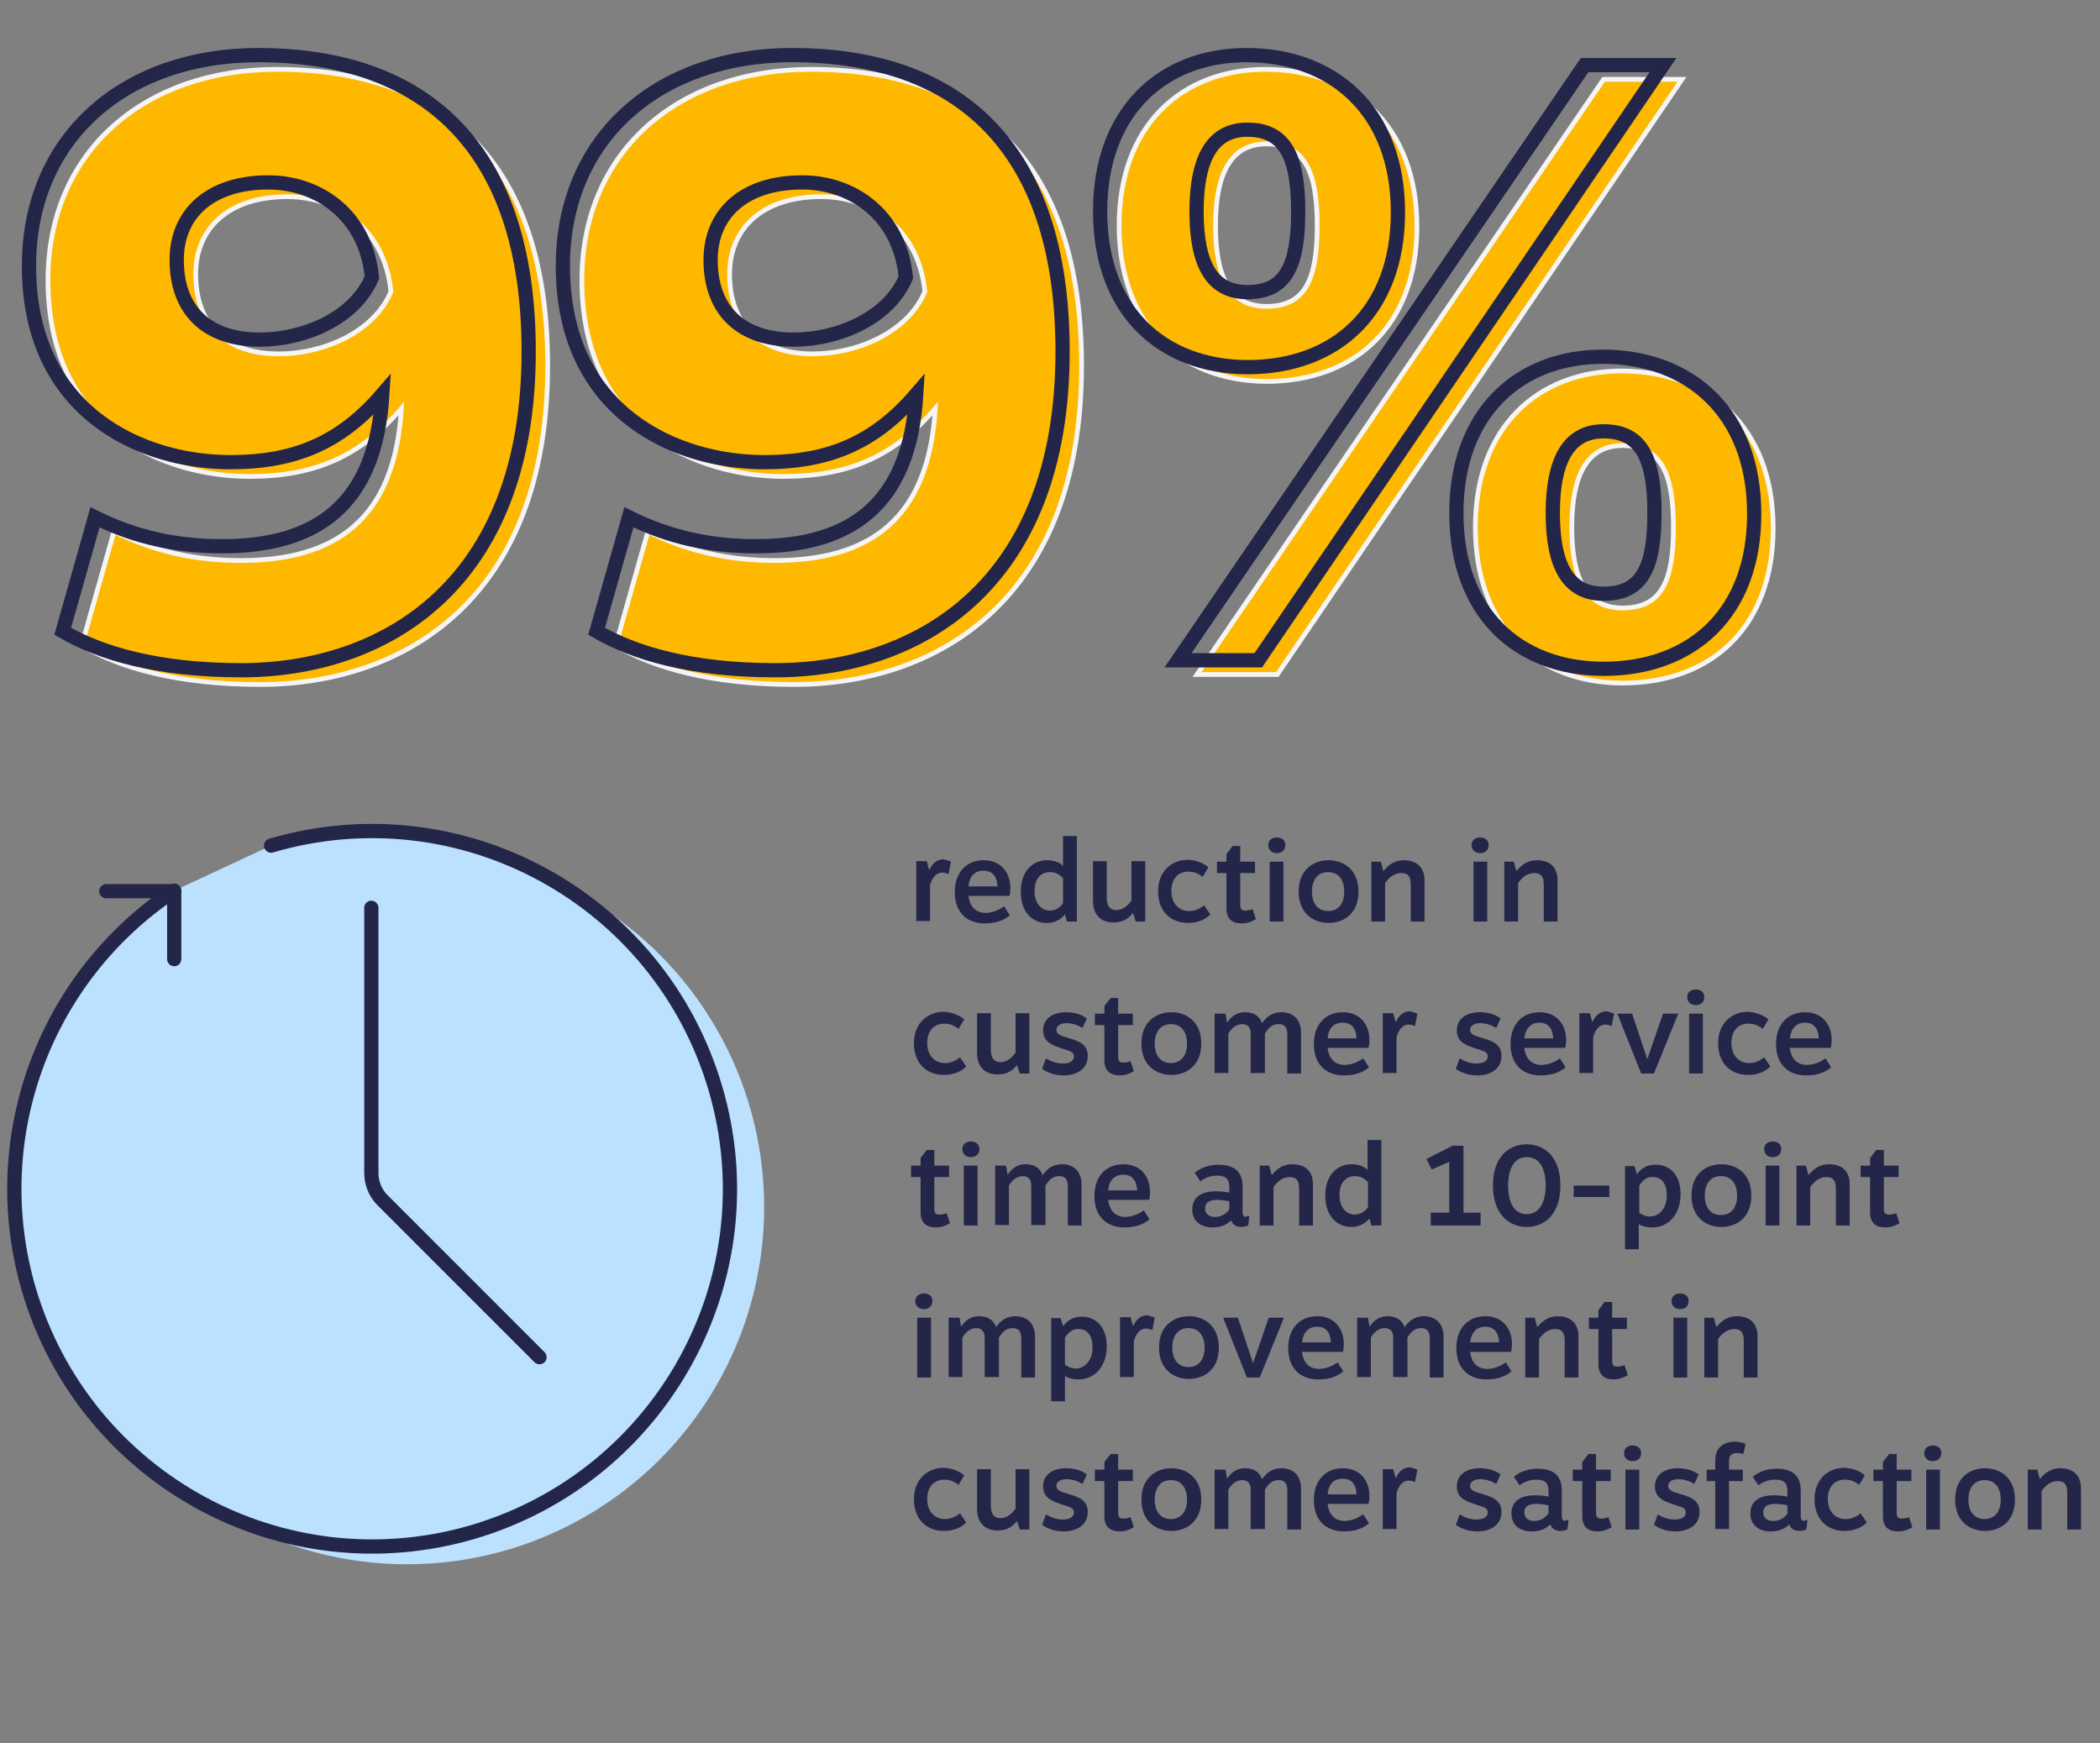
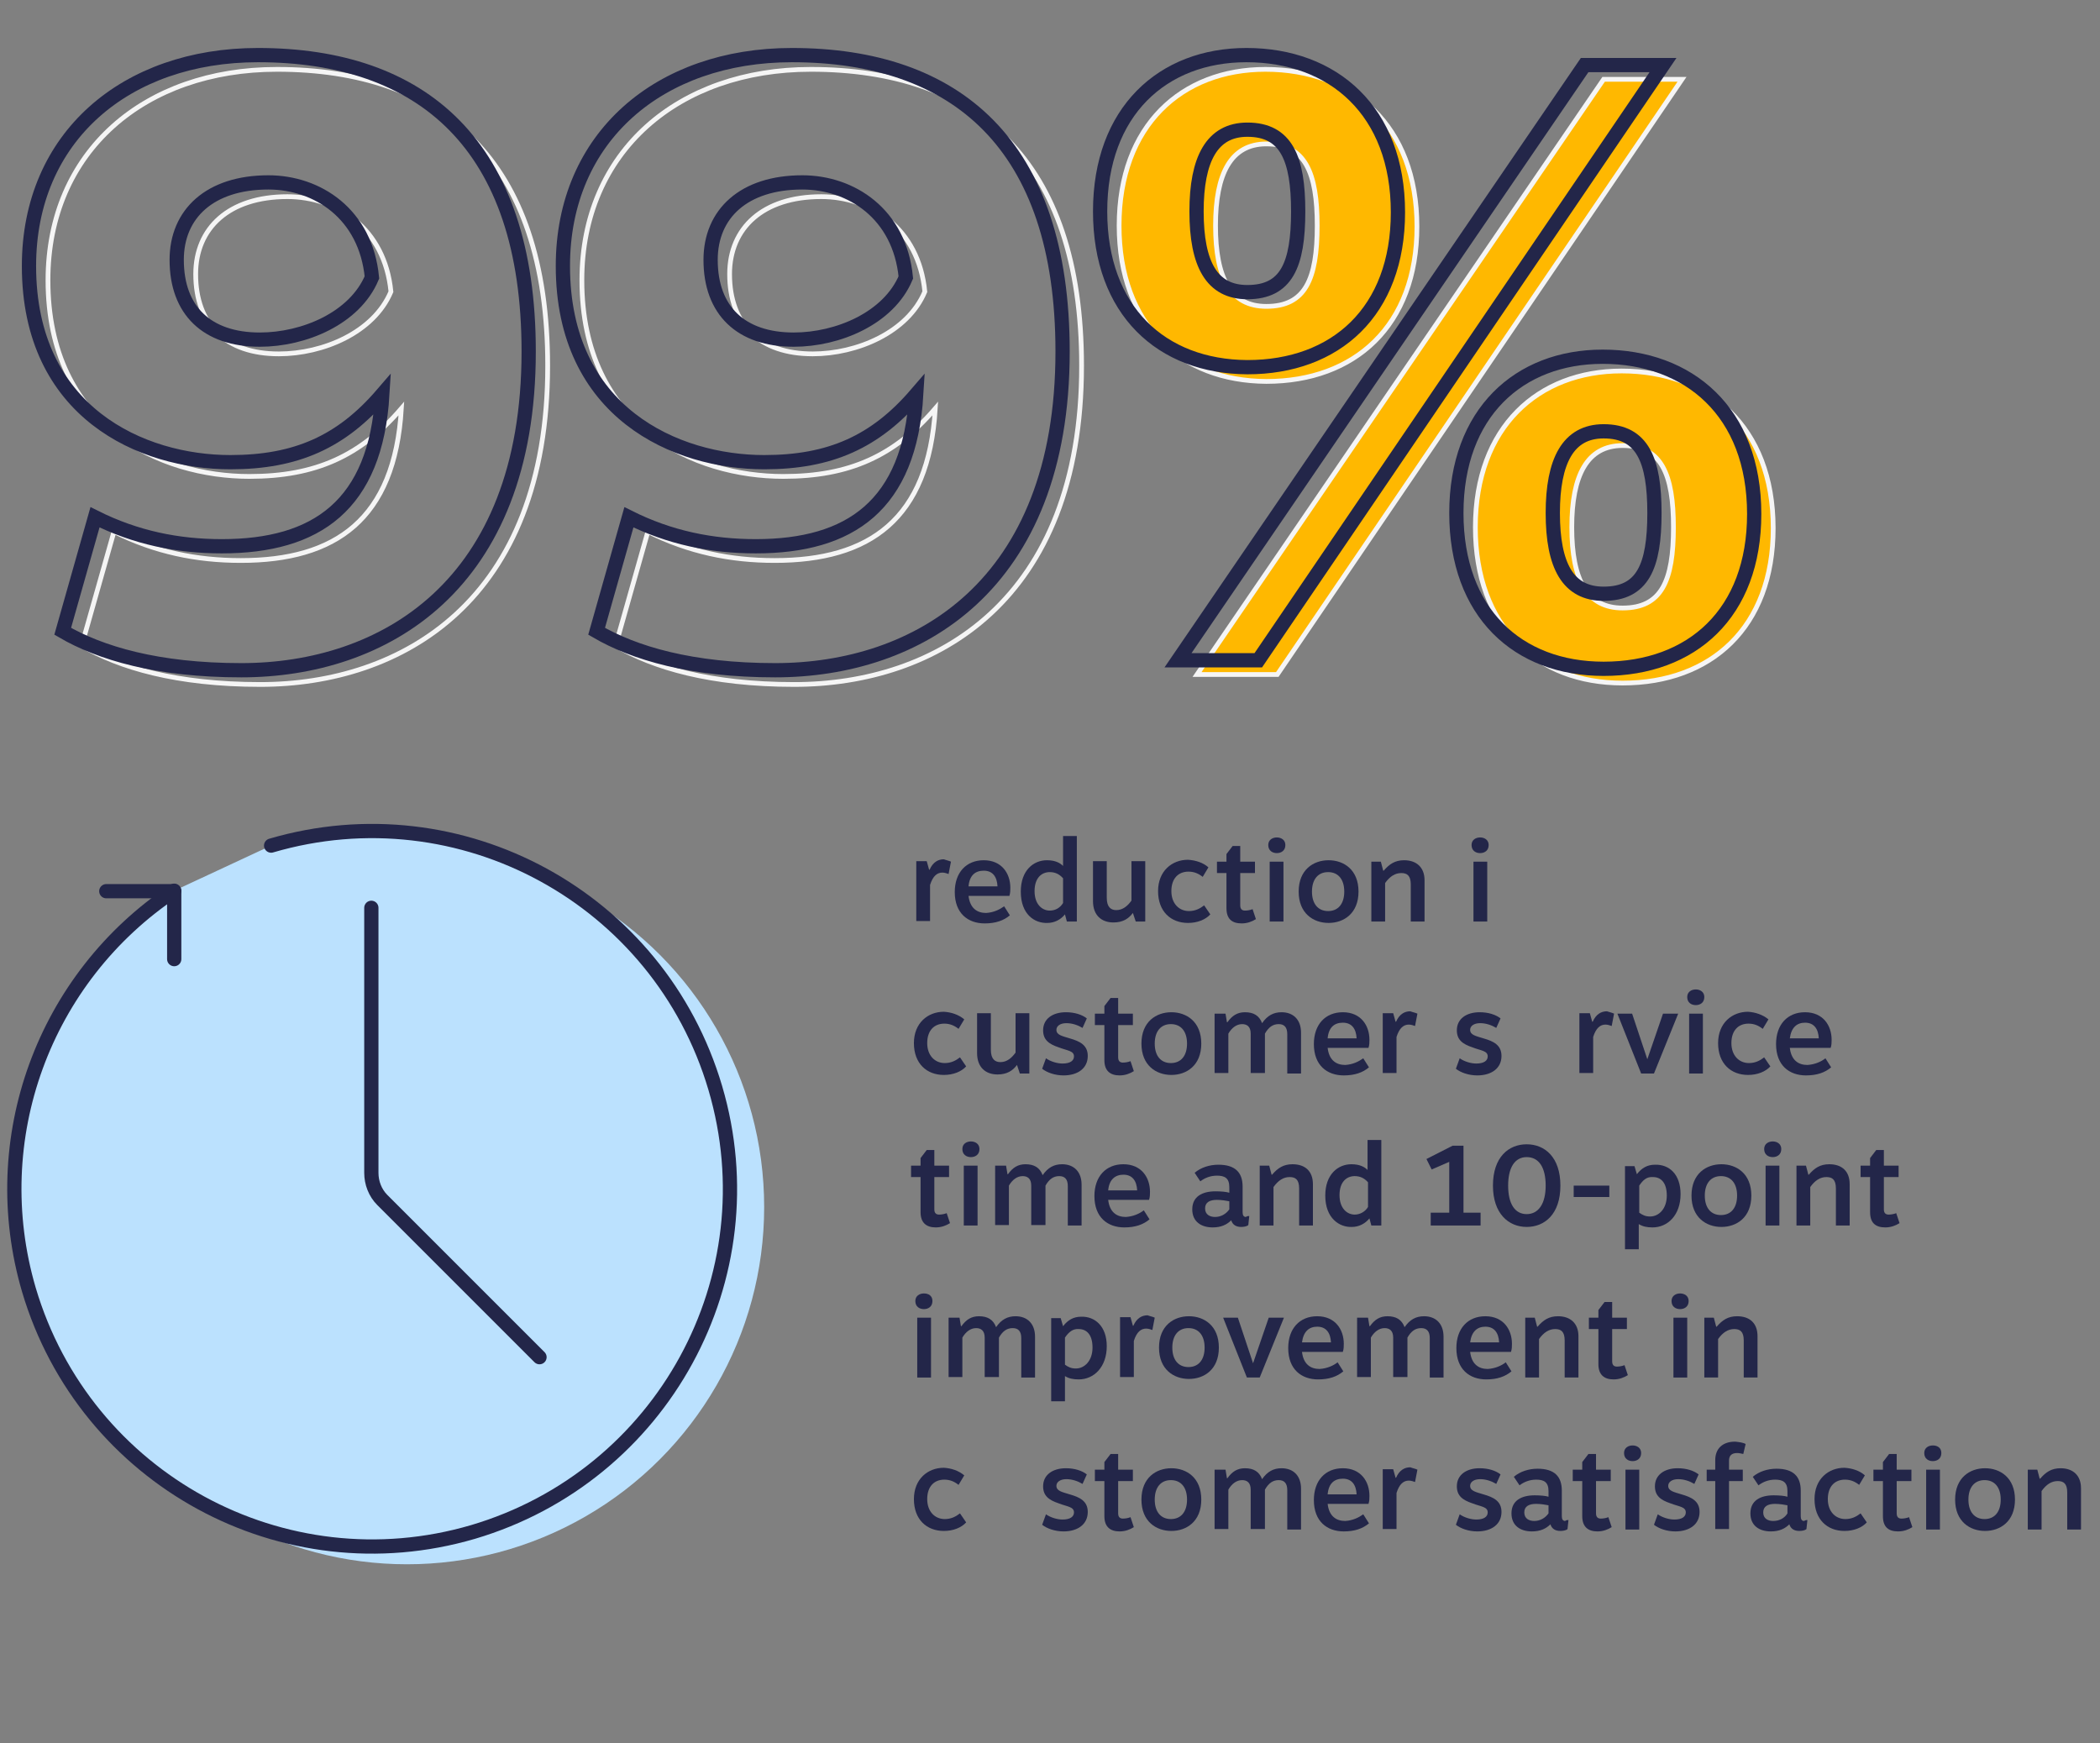
<svg xmlns="http://www.w3.org/2000/svg" version="1.1" id="Layer_1" x="0px" y="0px" viewBox="0 0 442.1 367" style="enable-background:new 0 0 442.1 367;" xml:space="preserve">
  <rect x="0" y="0" width="442.1" height="367" fill="#808080" stroke="none" />
  <g id="Conversational-AI-02" transform="translate(-770 -2204)">
    <g style="enable-background:new    ;">
      <path style="fill:#232649;" d="M970.2,2385.4l-0.5,2.6c-0.3-0.1-0.8-0.3-1.3-0.3c-1.1,0-2,0.7-2.6,2.6v7.6h-2.9v-12.6h2.2l0.5,1.8    h0.1c0.7-1.6,1.8-2.2,3-2.2C969.2,2385.1,969.8,2385.2,970.2,2385.4z" />
      <path style="fill:#232649;" d="M981.4,2394.8l1.2,1.9c-1.3,1.1-3,1.7-5.3,1.7c-3.5,0-6.3-2.1-6.3-6.6c0-4.1,2.4-6.7,6.1-6.7    c3.8,0,5.6,2.8,5.6,5.8c0,0.5,0,1.1-0.2,1.7h-8.6c0.3,2.6,1.8,3.6,3.7,3.6C979.2,2396.1,980.4,2395.5,981.4,2394.8z M973.9,2390.6    h6.1c-0.1-2-1-3.3-2.9-3.3C975.3,2387.3,974.1,2388.3,973.9,2390.6z" />
      <path style="fill:#232649;" d="M984.9,2391.7c0-4.5,2.7-6.6,5.5-6.6c1.8,0,2.8,0.6,3.4,1.2v-6.3h2.9v18h-2.1l-0.4-1.5h0    c-0.9,1.1-2.2,1.8-3.7,1.8C987.8,2398.4,984.9,2396.5,984.9,2391.7z M993.8,2394.1v-5.2c-0.8-0.9-1.7-1.3-2.8-1.3    c-1.7,0-3.2,1.2-3.2,4c0,2.8,1.6,4.1,3.2,4.1C992.2,2395.7,993.2,2395.1,993.8,2394.1z" />
      <path style="fill:#232649;" d="M1011.1,2385.4v12.6h-2l-0.6-1.8c-0.9,1.2-2.1,2-4.1,2c-2.5,0-4.3-1.5-4.3-4.5v-8.4h2.9v7.7    c0,2,0.9,2.6,2,2.6c1.4,0,2.4-0.9,3.2-2v-8.3H1011.1z" />
      <path style="fill:#232649;" d="M1024.4,2386.6l-1.2,2c-0.9-0.7-1.8-1.1-3-1.1c-2.1,0-3.6,1.4-3.6,4.1c0,2.6,1.6,4.2,3.7,4.2    c1.3,0,2.3-0.5,3.2-1.2l1.3,1.9c-1,1.1-2.7,1.8-4.7,1.8c-3.6,0-6.3-2.4-6.3-6.7c0-4.2,2.9-6.6,6.3-6.6    C1021.7,2385.1,1023.3,2385.6,1024.4,2386.6z" />
      <path style="fill:#232649;" d="M1028.2,2395.2v-7.4h-2v-2.4h2v-1.6l1.3-1.7h1.6v3.3h3.1v2.4h-3.1v6.8c0,0.8,0.4,1.1,1,1.1    c0.5,0,1.1-0.1,1.6-0.3l0.7,2.1c-0.8,0.5-1.8,0.9-3,0.9C1029.3,2398.4,1028.2,2397.4,1028.2,2395.2z" />
      <path style="fill:#232649;" d="M1040.6,2381.9c0,1.2-0.9,1.7-1.8,1.7c-0.9,0-1.8-0.5-1.8-1.7c0-1.1,0.9-1.6,1.8-1.6    C1039.7,2380.3,1040.6,2380.8,1040.6,2381.9z M1040.2,2398h-2.9v-12.6h2.9V2398z" />
      <path style="fill:#232649;" d="M1056,2391.7c0,4.6-3.1,6.6-6.3,6.6s-6.3-2-6.3-6.6c0-4.6,3.1-6.6,6.3-6.6S1056,2387.1,1056,2391.7    z M1046.2,2391.7c0,2.6,1.3,4.1,3.4,4.1s3.4-1.5,3.4-4.1c0-2.6-1.3-4.1-3.4-4.1S1046.2,2389.1,1046.2,2391.7z" />
      <path style="fill:#232649;" d="M1069.9,2389.3v8.7h-2.9v-7.8c0-1.9-0.8-2.4-2-2.4c-1.3,0-2.4,0.7-3.4,2.1v8.1h-2.9v-12.6h2    l0.5,1.9h0.1c1.2-1.4,2.4-2.2,4.3-2.2C1068.2,2385.1,1069.9,2386.6,1069.9,2389.3z" />
      <path style="fill:#232649;" d="M1083.4,2381.9c0,1.2-0.9,1.7-1.8,1.7c-0.9,0-1.8-0.5-1.8-1.7c0-1.1,0.9-1.6,1.8-1.6    C1082.5,2380.3,1083.4,2380.8,1083.4,2381.9z M1083.1,2398h-2.9v-12.6h2.9V2398z" />
-       <path style="fill:#232649;" d="M1097.9,2389.3v8.7h-2.9v-7.8c0-1.9-0.8-2.4-2-2.4c-1.3,0-2.4,0.7-3.4,2.1v8.1h-2.9v-12.6h2    l0.5,1.9h0.1c1.2-1.4,2.4-2.2,4.3-2.2C1096.3,2385.1,1097.9,2386.6,1097.9,2389.3z" />
    </g>
    <g style="enable-background:new    ;">
      <path style="fill:#232649;" d="M973,2418.6l-1.2,2c-0.9-0.7-1.8-1.1-3-1.1c-2.1,0-3.6,1.4-3.6,4.1c0,2.6,1.6,4.2,3.7,4.2    c1.3,0,2.3-0.5,3.2-1.2l1.3,1.9c-1,1.1-2.7,1.8-4.7,1.8c-3.6,0-6.3-2.4-6.3-6.7c0-4.2,2.9-6.6,6.3-6.6    C970.3,2417.1,971.8,2417.6,973,2418.6z" />
      <path style="fill:#232649;" d="M986.7,2417.4v12.6h-2l-0.6-1.8c-0.9,1.2-2.1,2-4.1,2c-2.5,0-4.3-1.5-4.3-4.5v-8.4h2.9v7.7    c0,2,0.9,2.6,2,2.6c1.4,0,2.4-0.9,3.2-2v-8.3H986.7z" />
      <path style="fill:#232649;" d="M998.8,2418.4l-0.9,2c-1-0.6-2.2-1-3.4-1c-1.3,0-2.1,0.6-2.1,1.4c0,1.1,1.2,1.3,2.8,1.8    c2.1,0.6,3.8,1.4,3.8,3.7c0,2.6-2.1,4.1-5.1,4.1c-1.8,0-3.5-0.6-4.5-1.4l0.8-2.2c1,0.7,2.4,1.1,3.5,1.1c1.6,0,2.4-0.6,2.4-1.5    c0-1.2-1.4-1.2-3.2-1.9c-2.1-0.7-3.3-1.6-3.3-3.6c0-2.4,2-3.8,4.8-3.8C996.2,2417.1,997.8,2417.6,998.8,2418.4z" />
      <path style="fill:#232649;" d="M1002.5,2427.2v-7.4h-2v-2.4h2v-1.6l1.3-1.7h1.6v3.3h3.1v2.4h-3.1v6.8c0,0.8,0.4,1.1,1,1.1    c0.5,0,1.1-0.1,1.6-0.3l0.7,2.1c-0.8,0.5-1.8,0.9-3,0.9C1003.7,2430.4,1002.5,2429.4,1002.5,2427.2z" />
      <path style="fill:#232649;" d="M1022.9,2423.7c0,4.6-3.1,6.6-6.3,6.6s-6.3-2-6.3-6.6c0-4.6,3.1-6.6,6.3-6.6    S1022.9,2419.1,1022.9,2423.7z M1013.1,2423.7c0,2.6,1.3,4.1,3.4,4.1s3.4-1.5,3.4-4.1c0-2.6-1.3-4.1-3.4-4.1    S1013.1,2421.1,1013.1,2423.7z" />
      <path style="fill:#232649;" d="M1025.7,2417.4h2.3l0.3,1.8h0.1c1-1.4,2.1-2.1,3.7-2.1c1.8,0,3,0.7,3.6,2.3    c1.1-1.6,2.4-2.3,4.1-2.3c2.5,0,4.1,1.6,4.1,4.3v8.6h-2.9v-8.3c0-1.4-0.6-2.1-1.8-2.1c-1.2,0-2.1,0.6-2.9,2v8.3h-3v-8.3    c0-1.5-0.8-2-1.8-2c-1.2,0-2.2,0.8-2.9,2v8.3h-2.9L1025.7,2417.4z" />
      <path style="fill:#232649;" d="M1057,2426.8l1.2,1.9c-1.3,1.1-3,1.7-5.3,1.7c-3.5,0-6.3-2.1-6.3-6.6c0-4.1,2.4-6.7,6.1-6.7    c3.8,0,5.6,2.8,5.6,5.8c0,0.5,0,1.1-0.2,1.7h-8.6c0.3,2.6,1.8,3.6,3.7,3.6C1054.8,2428.1,1056,2427.5,1057,2426.8z M1049.5,2422.6    h6.1c-0.1-2-1-3.3-2.9-3.3C1050.9,2419.3,1049.7,2420.3,1049.5,2422.6z" />
      <path style="fill:#232649;" d="M1068.4,2417.4l-0.5,2.6c-0.3-0.1-0.8-0.3-1.3-0.3c-1.1,0-2,0.7-2.6,2.6v7.6h-2.9v-12.6h2.2    l0.5,1.8h0.1c0.7-1.6,1.8-2.2,3-2.2C1067.4,2417.1,1068,2417.2,1068.4,2417.4z" />
      <path style="fill:#232649;" d="M1085.9,2418.4l-0.9,2c-1-0.6-2.2-1-3.4-1c-1.3,0-2.1,0.6-2.1,1.4c0,1.1,1.2,1.3,2.8,1.8    c2.1,0.6,3.8,1.4,3.8,3.7c0,2.6-2.1,4.1-5.1,4.1c-1.8,0-3.5-0.6-4.5-1.4l0.8-2.2c1,0.7,2.4,1.1,3.5,1.1c1.6,0,2.4-0.6,2.4-1.5    c0-1.2-1.4-1.2-3.2-1.9c-2.1-0.7-3.3-1.6-3.3-3.6c0-2.4,2-3.8,4.8-3.8C1083.3,2417.1,1084.9,2417.6,1085.9,2418.4z" />
-       <path style="fill:#232649;" d="M1098.4,2426.8l1.2,1.9c-1.3,1.1-3,1.7-5.3,1.7c-3.5,0-6.3-2.1-6.3-6.6c0-4.1,2.4-6.7,6.1-6.7    c3.8,0,5.6,2.8,5.6,5.8c0,0.5,0,1.1-0.2,1.7h-8.6c0.3,2.6,1.8,3.6,3.7,3.6C1096.2,2428.1,1097.5,2427.5,1098.4,2426.8z     M1090.9,2422.6h6.1c-0.1-2-1-3.3-2.9-3.3C1092.4,2419.3,1091.2,2420.3,1090.9,2422.6z" />
      <path style="fill:#232649;" d="M1109.8,2417.4l-0.5,2.6c-0.3-0.1-0.8-0.3-1.3-0.3c-1.1,0-2,0.7-2.6,2.6v7.6h-2.9v-12.6h2.2    l0.5,1.8h0.1c0.7-1.6,1.8-2.2,3-2.2C1108.9,2417.1,1109.4,2417.2,1109.8,2417.4z" />
      <path style="fill:#232649;" d="M1123.3,2417.4l-5.1,12.6h-2.7l-5-12.6h3.1l3.2,9.6l3.3-9.6H1123.3z" />
      <path style="fill:#232649;" d="M1128.8,2413.9c0,1.2-0.9,1.7-1.8,1.7c-0.9,0-1.8-0.5-1.8-1.7c0-1.1,0.9-1.6,1.8-1.6    C1127.9,2412.3,1128.8,2412.8,1128.8,2413.9z M1128.5,2430h-2.9v-12.6h2.9V2430z" />
      <path style="fill:#232649;" d="M1142.3,2418.6l-1.2,2c-0.9-0.7-1.8-1.1-3-1.1c-2.1,0-3.6,1.4-3.6,4.1c0,2.6,1.6,4.2,3.7,4.2    c1.3,0,2.3-0.5,3.2-1.2l1.3,1.9c-1,1.1-2.7,1.8-4.7,1.8c-3.6,0-6.3-2.4-6.3-6.7c0-4.2,2.9-6.6,6.3-6.6    C1139.5,2417.1,1141.1,2417.6,1142.3,2418.6z" />
      <path style="fill:#232649;" d="M1154.3,2426.8l1.2,1.9c-1.3,1.1-3,1.7-5.3,1.7c-3.5,0-6.3-2.1-6.3-6.6c0-4.1,2.4-6.7,6.1-6.7    c3.8,0,5.6,2.8,5.6,5.8c0,0.5,0,1.1-0.2,1.7h-8.6c0.3,2.6,1.8,3.6,3.7,3.6C1152.1,2428.1,1153.4,2427.5,1154.3,2426.8z     M1146.8,2422.6h6.1c-0.1-2-1-3.3-2.9-3.3C1148.3,2419.3,1147.1,2420.3,1146.8,2422.6z" />
    </g>
    <g style="enable-background:new    ;">
      <path style="fill:#232649;" d="M963.8,2459.2v-7.4h-2v-2.4h2v-1.6l1.3-1.7h1.6v3.3h3.1v2.4h-3.1v6.8c0,0.8,0.4,1.1,1,1.1    c0.5,0,1.1-0.1,1.6-0.3l0.7,2.1c-0.8,0.5-1.8,0.9-3,0.9C965,2462.4,963.8,2461.4,963.8,2459.2z" />
      <path style="fill:#232649;" d="M976.2,2445.9c0,1.2-0.9,1.7-1.8,1.7c-0.9,0-1.8-0.5-1.8-1.7c0-1.1,0.9-1.6,1.8-1.6    C975.3,2444.3,976.2,2444.8,976.2,2445.9z M975.8,2462h-2.9v-12.6h2.9V2462z" />
      <path style="fill:#232649;" d="M979.5,2449.4h2.3l0.3,1.8h0.1c1-1.4,2.1-2.1,3.7-2.1c1.8,0,3,0.7,3.6,2.3c1.1-1.6,2.4-2.3,4.1-2.3    c2.5,0,4.1,1.6,4.1,4.3v8.6h-2.9v-8.3c0-1.4-0.6-2.1-1.8-2.1c-1.2,0-2.1,0.6-2.9,2v8.3h-3v-8.3c0-1.5-0.8-2-1.8-2    c-1.2,0-2.2,0.8-2.9,2v8.3h-2.9L979.5,2449.4z" />
      <path style="fill:#232649;" d="M1010.8,2458.8l1.2,1.9c-1.3,1.1-3,1.7-5.3,1.7c-3.5,0-6.3-2.1-6.3-6.6c0-4.1,2.4-6.7,6.1-6.7    c3.8,0,5.6,2.8,5.6,5.8c0,0.5,0,1.1-0.2,1.7h-8.6c0.3,2.6,1.8,3.6,3.7,3.6C1008.6,2460.1,1009.9,2459.5,1010.8,2458.8z     M1003.3,2454.6h6.1c-0.1-2-1-3.3-2.9-3.3C1004.8,2451.3,1003.5,2452.3,1003.3,2454.6z" />
      <path style="fill:#232649;" d="M1033,2460l-0.2,1.9c-0.3,0.3-1,0.4-1.5,0.4c-1,0-1.8-0.4-2.1-1.4c-0.9,0.9-2.1,1.5-3.9,1.5    c-2.4,0-4.3-1.2-4.3-3.8c0-2.7,2.1-3.8,4.9-3.8c1.1,0,2.3,0.1,2.9,0.3v-1.2c0-1.9-1-2.4-2.6-2.4c-1.4,0-2.6,0.5-3.5,1.2l-1.2-1.8    c1.3-1.1,3.1-1.7,5-1.7c3.5,0,5.1,1.6,5.1,4.6v5.4c0,0.6,0.2,1,0.7,1C1032.5,2460,1032.8,2460,1033,2460z M1028.8,2458.6v-1.7    c-0.5-0.1-1.6-0.3-2.6-0.3c-1.5,0-2.5,0.5-2.5,1.8c0,1.3,1,1.8,2.1,1.8C1027,2460.2,1028.1,2459.6,1028.8,2458.6z" />
      <path style="fill:#232649;" d="M1046.4,2453.3v8.7h-2.9v-7.8c0-1.9-0.8-2.4-2-2.4c-1.3,0-2.4,0.7-3.4,2.1v8.1h-2.9v-12.6h2    l0.5,1.9h0.1c1.2-1.4,2.4-2.2,4.3-2.2C1044.8,2449.1,1046.4,2450.6,1046.4,2453.3z" />
      <path style="fill:#232649;" d="M1049,2455.7c0-4.5,2.7-6.6,5.5-6.6c1.8,0,2.8,0.6,3.4,1.2v-6.3h2.9v18h-2.1l-0.4-1.5h0    c-0.9,1.1-2.2,1.8-3.7,1.8C1052,2462.4,1049,2460.5,1049,2455.7z M1058,2458.1v-5.2c-0.8-0.9-1.7-1.3-2.8-1.3    c-1.7,0-3.2,1.2-3.2,4c0,2.8,1.6,4.1,3.2,4.1C1056.3,2459.7,1057.4,2459.1,1058,2458.1z" />
      <path style="fill:#232649;" d="M1081.7,2459.3v2.7h-10.5v-2.7h3.9v-10.7l-3.7,1.6l-1.1-2.2l5.5-2.8h2.3v14.1H1081.7z" />
      <path style="fill:#232649;" d="M1098.5,2453.6c0,6-3.3,8.7-7.1,8.7s-7.1-2.8-7.1-8.7c0-6,3.3-8.7,7.1-8.7    S1098.5,2447.6,1098.5,2453.6z M1087.5,2453.6c0,3.8,1.4,6,3.9,6s4-2.2,4-6c0-3.8-1.4-6-4-6    C1088.9,2447.6,1087.5,2449.8,1087.5,2453.6z" />
      <path style="fill:#232649;" d="M1108.8,2456h-7.5v-2.4h7.5V2456z" />
      <path style="fill:#232649;" d="M1123.8,2455.4c0,4.4-2.7,7-5.9,7c-1.2,0-2.1-0.2-2.9-0.7v5.3h-2.9v-17.5h2l0.5,1.7h0    c1-1.3,2.2-2,3.8-2C1121.4,2449.1,1123.8,2451.2,1123.8,2455.4z M1115.1,2453.6v5.7c0.7,0.5,1.3,0.8,2.3,0.8    c1.8,0,3.5-1.6,3.5-4.4c0-2.8-1.3-3.9-2.9-3.9C1116.7,2451.7,1115.9,2452.4,1115.1,2453.6z" />
      <path style="fill:#232649;" d="M1138.7,2455.7c0,4.6-3.1,6.6-6.3,6.6c-3.2,0-6.3-2-6.3-6.6c0-4.6,3.1-6.6,6.3-6.6    C1135.6,2449.1,1138.7,2451.1,1138.7,2455.7z M1128.9,2455.7c0,2.6,1.3,4.1,3.4,4.1c2.1,0,3.4-1.5,3.4-4.1c0-2.6-1.3-4.1-3.4-4.1    C1130.2,2451.6,1128.9,2453.1,1128.9,2455.7z" />
      <path style="fill:#232649;" d="M1145,2445.9c0,1.2-0.9,1.7-1.8,1.7c-0.9,0-1.8-0.5-1.8-1.7c0-1.1,0.9-1.6,1.8-1.6    C1144.1,2444.3,1145,2444.8,1145,2445.9z M1144.6,2462h-2.9v-12.6h2.9V2462z" />
      <path style="fill:#232649;" d="M1159.4,2453.3v8.7h-2.9v-7.8c0-1.9-0.8-2.4-2-2.4c-1.3,0-2.4,0.7-3.4,2.1v8.1h-2.9v-12.6h2    l0.5,1.9h0.1c1.2-1.4,2.4-2.2,4.3-2.2C1157.8,2449.1,1159.4,2450.6,1159.4,2453.3z" />
      <path style="fill:#232649;" d="M1163.7,2459.2v-7.4h-2v-2.4h2v-1.6l1.3-1.7h1.6v3.3h3.1v2.4h-3.1v6.8c0,0.8,0.4,1.1,1,1.1    c0.5,0,1.1-0.1,1.6-0.3l0.7,2.1c-0.8,0.5-1.8,0.9-3,0.9C1164.8,2462.4,1163.7,2461.4,1163.7,2459.2z" />
    </g>
    <g style="enable-background:new    ;">
      <path style="fill:#232649;" d="M966.3,2477.9c0,1.2-0.9,1.7-1.8,1.7c-0.9,0-1.8-0.5-1.8-1.7c0-1.1,0.9-1.6,1.8-1.6    C965.5,2476.3,966.3,2476.8,966.3,2477.9z M966,2494h-2.9v-12.6h2.9V2494z" />
      <path style="fill:#232649;" d="M969.7,2481.4h2.3l0.3,1.8h0.1c1-1.4,2.1-2.1,3.7-2.1c1.8,0,3,0.7,3.6,2.3c1.1-1.6,2.4-2.3,4.1-2.3    c2.5,0,4.1,1.6,4.1,4.3v8.6H985v-8.3c0-1.4-0.6-2.1-1.8-2.1c-1.2,0-2.1,0.6-2.9,2v8.3h-3v-8.3c0-1.5-0.8-2-1.8-2    c-1.2,0-2.2,0.8-2.9,2v8.3h-2.9L969.7,2481.4z" />
      <path style="fill:#232649;" d="M1003,2487.4c0,4.4-2.7,7-5.9,7c-1.2,0-2.1-0.2-2.9-0.7v5.3h-2.9v-17.5h2l0.5,1.7h0    c1-1.3,2.2-2,3.8-2C1000.5,2481.1,1003,2483.2,1003,2487.4z M994.2,2485.6v5.7c0.7,0.5,1.3,0.8,2.3,0.8c1.8,0,3.5-1.6,3.5-4.4    c0-2.8-1.3-3.9-2.9-3.9C995.9,2483.7,995,2484.4,994.2,2485.6z" />
      <path style="fill:#232649;" d="M1013.1,2481.4l-0.5,2.6c-0.3-0.1-0.8-0.3-1.3-0.3c-1.1,0-2,0.7-2.6,2.6v7.6h-2.9v-12.6h2.2    l0.5,1.8h0.1c0.7-1.6,1.8-2.2,3-2.2C1012.1,2481.1,1012.7,2481.2,1013.1,2481.4z" />
      <path style="fill:#232649;" d="M1026.6,2487.7c0,4.6-3.1,6.6-6.3,6.6s-6.3-2-6.3-6.6c0-4.6,3.1-6.6,6.3-6.6    S1026.6,2483.1,1026.6,2487.7z M1016.8,2487.7c0,2.6,1.3,4.1,3.4,4.1s3.4-1.5,3.4-4.1c0-2.6-1.3-4.1-3.4-4.1    S1016.8,2485.1,1016.8,2487.7z" />
      <path style="fill:#232649;" d="M1040.3,2481.4l-5.1,12.6h-2.7l-5-12.6h3.1l3.2,9.6l3.3-9.6H1040.3z" />
      <path style="fill:#232649;" d="M1051.6,2490.8l1.2,1.9c-1.3,1.1-3,1.7-5.3,1.7c-3.5,0-6.3-2.1-6.3-6.6c0-4.1,2.4-6.7,6.1-6.7    c3.8,0,5.6,2.8,5.6,5.8c0,0.5,0,1.1-0.2,1.7h-8.6c0.3,2.6,1.8,3.6,3.7,3.6C1049.4,2492.1,1050.7,2491.5,1051.6,2490.8z     M1044.1,2486.6h6.1c-0.1-2-1-3.3-2.9-3.3C1045.6,2483.3,1044.4,2484.3,1044.1,2486.6z" />
      <path style="fill:#232649;" d="M1055.7,2481.4h2.3l0.3,1.8h0.1c1-1.4,2.1-2.1,3.7-2.1c1.8,0,3,0.7,3.6,2.3    c1.1-1.6,2.4-2.3,4.1-2.3c2.5,0,4.1,1.6,4.1,4.3v8.6h-2.9v-8.3c0-1.4-0.6-2.1-1.8-2.1c-1.2,0-2.1,0.6-2.9,2v8.3h-3v-8.3    c0-1.5-0.8-2-1.8-2c-1.2,0-2.2,0.8-2.9,2v8.3h-2.9L1055.7,2481.4z" />
      <path style="fill:#232649;" d="M1087,2490.8l1.2,1.9c-1.3,1.1-3,1.7-5.3,1.7c-3.5,0-6.3-2.1-6.3-6.6c0-4.1,2.4-6.7,6.1-6.7    c3.8,0,5.6,2.8,5.6,5.8c0,0.5,0,1.1-0.2,1.7h-8.6c0.3,2.6,1.8,3.6,3.7,3.6C1084.8,2492.1,1086.1,2491.5,1087,2490.8z     M1079.5,2486.6h6.1c-0.1-2-1-3.3-2.9-3.3C1081,2483.3,1079.8,2484.3,1079.5,2486.6z" />
      <path style="fill:#232649;" d="M1102.3,2485.3v8.7h-2.9v-7.8c0-1.9-0.8-2.4-2-2.4c-1.3,0-2.4,0.7-3.4,2.1v8.1h-2.9v-12.6h2    l0.5,1.9h0.1c1.2-1.4,2.4-2.2,4.3-2.2C1100.6,2481.1,1102.3,2482.6,1102.3,2485.3z" />
      <path style="fill:#232649;" d="M1106.5,2491.2v-7.4h-2v-2.4h2v-1.6l1.3-1.7h1.6v3.3h3.1v2.4h-3.1v6.8c0,0.8,0.4,1.1,1,1.1    c0.5,0,1.1-0.1,1.6-0.3l0.7,2.1c-0.8,0.5-1.8,0.9-3,0.9C1107.7,2494.4,1106.5,2493.4,1106.5,2491.2z" />
      <path style="fill:#232649;" d="M1125.5,2477.9c0,1.2-0.9,1.7-1.8,1.7c-0.9,0-1.8-0.5-1.8-1.7c0-1.1,0.9-1.6,1.8-1.6    C1124.6,2476.3,1125.5,2476.8,1125.5,2477.9z M1125.2,2494h-2.9v-12.6h2.9V2494z" />
      <path style="fill:#232649;" d="M1140,2485.3v8.7h-2.9v-7.8c0-1.9-0.8-2.4-2-2.4c-1.3,0-2.4,0.7-3.4,2.1v8.1h-2.9v-12.6h2l0.5,1.9    h0.1c1.2-1.4,2.4-2.2,4.3-2.2C1138.4,2481.1,1140,2482.6,1140,2485.3z" />
    </g>
    <g style="enable-background:new    ;">
      <path style="fill:#232649;" d="M973,2514.6l-1.2,2c-0.9-0.7-1.8-1.1-3-1.1c-2.1,0-3.6,1.4-3.6,4.1c0,2.6,1.6,4.2,3.7,4.2    c1.3,0,2.3-0.5,3.2-1.2l1.3,1.9c-1,1.1-2.7,1.8-4.7,1.8c-3.6,0-6.3-2.4-6.3-6.7c0-4.2,2.9-6.6,6.3-6.6    C970.3,2513.1,971.8,2513.6,973,2514.6z" />
-       <path style="fill:#232649;" d="M986.7,2513.4v12.6h-2l-0.6-1.8c-0.9,1.2-2.1,2-4.1,2c-2.5,0-4.3-1.5-4.3-4.5v-8.4h2.9v7.7    c0,2,0.9,2.6,2,2.6c1.4,0,2.4-0.9,3.2-2v-8.3H986.7z" />
      <path style="fill:#232649;" d="M998.8,2514.4l-0.9,2c-1-0.6-2.2-1-3.4-1c-1.3,0-2.1,0.6-2.1,1.4c0,1.1,1.2,1.3,2.8,1.8    c2.1,0.6,3.8,1.4,3.8,3.7c0,2.6-2.1,4.1-5.1,4.1c-1.8,0-3.5-0.6-4.5-1.4l0.8-2.2c1,0.7,2.4,1.1,3.5,1.1c1.6,0,2.4-0.6,2.4-1.5    c0-1.2-1.4-1.2-3.2-1.9c-2.1-0.7-3.3-1.6-3.3-3.6c0-2.4,2-3.8,4.8-3.8C996.2,2513.1,997.8,2513.6,998.8,2514.4z" />
      <path style="fill:#232649;" d="M1002.5,2523.2v-7.4h-2v-2.4h2v-1.6l1.3-1.7h1.6v3.3h3.1v2.4h-3.1v6.8c0,0.8,0.4,1.1,1,1.1    c0.5,0,1.1-0.1,1.6-0.3l0.7,2.1c-0.8,0.5-1.8,0.9-3,0.9C1003.7,2526.4,1002.5,2525.4,1002.5,2523.2z" />
      <path style="fill:#232649;" d="M1022.9,2519.7c0,4.6-3.1,6.6-6.3,6.6s-6.3-2-6.3-6.6c0-4.6,3.1-6.6,6.3-6.6    S1022.9,2515.1,1022.9,2519.7z M1013.1,2519.7c0,2.6,1.3,4.1,3.4,4.1s3.4-1.5,3.4-4.1c0-2.6-1.3-4.1-3.4-4.1    S1013.1,2517.1,1013.1,2519.7z" />
      <path style="fill:#232649;" d="M1025.7,2513.4h2.3l0.3,1.8h0.1c1-1.4,2.1-2.1,3.7-2.1c1.8,0,3,0.7,3.6,2.3    c1.1-1.6,2.4-2.3,4.1-2.3c2.5,0,4.1,1.6,4.1,4.3v8.6h-2.9v-8.3c0-1.4-0.6-2.1-1.8-2.1c-1.2,0-2.1,0.6-2.9,2v8.3h-3v-8.3    c0-1.5-0.8-2-1.8-2c-1.2,0-2.2,0.8-2.9,2v8.3h-2.9L1025.7,2513.4z" />
      <path style="fill:#232649;" d="M1057,2522.8l1.2,1.9c-1.3,1.1-3,1.7-5.3,1.7c-3.5,0-6.3-2.1-6.3-6.6c0-4.1,2.4-6.7,6.1-6.7    c3.8,0,5.6,2.8,5.6,5.8c0,0.5,0,1.1-0.2,1.7h-8.6c0.3,2.6,1.8,3.6,3.7,3.6C1054.8,2524.1,1056,2523.5,1057,2522.8z M1049.5,2518.6    h6.1c-0.1-2-1-3.3-2.9-3.3C1050.9,2515.3,1049.7,2516.3,1049.5,2518.6z" />
      <path style="fill:#232649;" d="M1068.4,2513.4l-0.5,2.6c-0.3-0.1-0.8-0.3-1.3-0.3c-1.1,0-2,0.7-2.6,2.6v7.6h-2.9v-12.6h2.2    l0.5,1.8h0.1c0.7-1.6,1.8-2.2,3-2.2C1067.4,2513.1,1068,2513.2,1068.4,2513.4z" />
      <path style="fill:#232649;" d="M1085.9,2514.4l-0.9,2c-1-0.6-2.2-1-3.4-1c-1.3,0-2.1,0.6-2.1,1.4c0,1.1,1.2,1.3,2.8,1.8    c2.1,0.6,3.8,1.4,3.8,3.7c0,2.6-2.1,4.1-5.1,4.1c-1.8,0-3.5-0.6-4.5-1.4l0.8-2.2c1,0.7,2.4,1.1,3.5,1.1c1.6,0,2.4-0.6,2.4-1.5    c0-1.2-1.4-1.2-3.2-1.9c-2.1-0.7-3.3-1.6-3.3-3.6c0-2.4,2-3.8,4.8-3.8C1083.3,2513.1,1084.9,2513.6,1085.9,2514.4z" />
      <path style="fill:#232649;" d="M1100.2,2524l-0.2,1.9c-0.3,0.3-1,0.4-1.5,0.4c-1,0-1.8-0.4-2.1-1.4c-0.9,0.9-2.1,1.5-3.9,1.5    c-2.4,0-4.3-1.2-4.3-3.8c0-2.7,2.1-3.8,4.9-3.8c1.1,0,2.3,0.1,2.9,0.3v-1.2c0-1.9-1-2.4-2.6-2.4c-1.4,0-2.6,0.5-3.5,1.2l-1.2-1.8    c1.3-1.1,3.1-1.7,5-1.7c3.5,0,5.1,1.6,5.1,4.6v5.4c0,0.6,0.2,1,0.7,1C1099.7,2524,1100,2524,1100.2,2524z M1096,2522.6v-1.7    c-0.5-0.1-1.6-0.3-2.6-0.3c-1.5,0-2.5,0.5-2.5,1.8c0,1.3,1,1.8,2.1,1.8C1094.2,2524.2,1095.3,2523.6,1096,2522.6z" />
      <path style="fill:#232649;" d="M1103.1,2523.2v-7.4h-2v-2.4h2v-1.6l1.3-1.7h1.6v3.3h3.1v2.4h-3.1v6.8c0,0.8,0.4,1.1,1,1.1    c0.5,0,1.1-0.1,1.6-0.3l0.7,2.1c-0.8,0.5-1.8,0.9-3,0.9C1104.3,2526.4,1103.1,2525.4,1103.1,2523.2z" />
      <path style="fill:#232649;" d="M1115.5,2509.9c0,1.2-0.9,1.7-1.8,1.7c-0.9,0-1.8-0.5-1.8-1.7c0-1.1,0.9-1.6,1.8-1.6    C1114.6,2508.3,1115.5,2508.8,1115.5,2509.9z M1115.1,2526h-2.9v-12.6h2.9V2526z" />
      <path style="fill:#232649;" d="M1127.6,2514.4l-0.9,2c-1-0.6-2.2-1-3.4-1c-1.3,0-2.1,0.6-2.1,1.4c0,1.1,1.2,1.3,2.8,1.8    c2.1,0.6,3.8,1.4,3.8,3.7c0,2.6-2.1,4.1-5.1,4.1c-1.8,0-3.5-0.6-4.5-1.4l0.8-2.2c1,0.7,2.4,1.1,3.5,1.1c1.6,0,2.4-0.6,2.4-1.5    c0-1.2-1.4-1.2-3.2-1.9c-2.1-0.7-3.3-1.6-3.3-3.6c0-2.4,2-3.8,4.8-3.8C1125,2513.1,1126.6,2513.6,1127.6,2514.4z" />
      <path style="fill:#232649;" d="M1137.5,2508l-0.5,2.1c-0.4-0.1-0.9-0.2-1.3-0.2c-1.2,0-1.7,0.6-1.7,1.6v1.9h2.9v2.4h-2.9v10.1    h-2.9v-10.1h-1.8v-2.4h1.8v-2c0-2.4,1.5-3.9,4.2-3.9C1136.2,2507.6,1137,2507.7,1137.5,2508z" />
      <path style="fill:#232649;" d="M1150.5,2524l-0.2,1.9c-0.3,0.3-1,0.4-1.5,0.4c-1,0-1.8-0.4-2.1-1.4c-0.9,0.9-2.1,1.5-3.9,1.5    c-2.4,0-4.3-1.2-4.3-3.8c0-2.7,2.1-3.8,4.9-3.8c1.1,0,2.3,0.1,2.9,0.3v-1.2c0-1.9-1-2.4-2.6-2.4c-1.4,0-2.6,0.5-3.5,1.2l-1.2-1.8    c1.3-1.1,3.1-1.7,5-1.7c3.5,0,5.1,1.6,5.1,4.6v5.4c0,0.6,0.2,1,0.7,1C1150.1,2524,1150.4,2524,1150.5,2524z M1146.3,2522.6v-1.7    c-0.5-0.1-1.6-0.3-2.6-0.3c-1.5,0-2.5,0.5-2.5,1.8c0,1.3,1,1.8,2.1,1.8C1144.6,2524.2,1145.7,2523.6,1146.3,2522.6z" />
      <path style="fill:#232649;" d="M1162.6,2514.6l-1.2,2c-0.9-0.7-1.8-1.1-3-1.1c-2.1,0-3.6,1.4-3.6,4.1c0,2.6,1.6,4.2,3.7,4.2    c1.3,0,2.3-0.5,3.2-1.2l1.3,1.9c-1,1.1-2.7,1.8-4.7,1.8c-3.6,0-6.3-2.4-6.3-6.7c0-4.2,2.9-6.6,6.3-6.6    C1159.9,2513.1,1161.5,2513.6,1162.6,2514.6z" />
      <path style="fill:#232649;" d="M1166.4,2523.2v-7.4h-2v-2.4h2v-1.6l1.3-1.7h1.6v3.3h3.1v2.4h-3.1v6.8c0,0.8,0.4,1.1,1,1.1    c0.5,0,1.1-0.1,1.6-0.3l0.7,2.1c-0.8,0.5-1.8,0.9-3,0.9C1167.5,2526.4,1166.4,2525.4,1166.4,2523.2z" />
      <path style="fill:#232649;" d="M1178.7,2509.9c0,1.2-0.9,1.7-1.8,1.7c-0.9,0-1.8-0.5-1.8-1.7c0-1.1,0.9-1.6,1.8-1.6    C1177.9,2508.3,1178.7,2508.8,1178.7,2509.9z M1178.4,2526h-2.9v-12.6h2.9V2526z" />
      <path style="fill:#232649;" d="M1194.2,2519.7c0,4.6-3.1,6.6-6.3,6.6s-6.3-2-6.3-6.6c0-4.6,3.1-6.6,6.3-6.6    S1194.2,2515.1,1194.2,2519.7z M1184.4,2519.7c0,2.6,1.3,4.1,3.4,4.1s3.4-1.5,3.4-4.1c0-2.6-1.3-4.1-3.4-4.1    S1184.4,2517.1,1184.4,2519.7z" />
      <path style="fill:#232649;" d="M1208.1,2517.3v8.7h-2.9v-7.8c0-1.9-0.8-2.4-2-2.4c-1.3,0-2.4,0.7-3.4,2.1v8.1h-2.9v-12.6h2    l0.5,1.9h0.1c1.2-1.4,2.4-2.2,4.3-2.2C1206.4,2513.1,1208.1,2514.6,1208.1,2517.3z" />
    </g>
    <g id="Group_5894" transform="translate(-6 -176)">
      <g style="enable-background:new    ;">
-         <path style="fill:#FFB800;" d="M891.3,2457c0,49.6-30.8,67.1-60.5,67.1c-17.7,0-29.7-3.6-37.6-8.2l6.8-24     c8.6,4.3,17.4,6.1,26.7,6.1c19.9,0,32.4-8.6,33.8-32c-8.6,10-18.1,14.3-32,14.3c-18.6,0-42.4-10.4-42.4-41.3     c0-27.2,20.4-44.4,48.2-44.4C868.7,2394.6,891.3,2413.3,891.3,2457z M817.2,2437.7c0,10.7,6.4,16.8,17.5,16.8     c9.3,0,20-4.5,23.6-13.1c-1.3-13.4-11.5-20-21.8-20C824.2,2421.4,817.2,2428,817.2,2437.7z" />
-         <path style="fill:#FFB800;" d="M1003.7,2457c0,49.6-30.8,67.1-60.5,67.1c-17.7,0-29.7-3.6-37.6-8.2l6.8-24     c8.6,4.3,17.4,6.1,26.7,6.1c19.9,0,32.4-8.6,33.8-32c-8.6,10-18.1,14.3-32,14.3c-18.6,0-42.4-10.4-42.4-41.3     c0-27.2,20.4-44.4,48.2-44.4C981.2,2394.6,1003.7,2413.3,1003.7,2457z M929.6,2437.7c0,10.7,6.4,16.8,17.5,16.8     c9.3,0,20-4.5,23.6-13.1c-1.3-13.4-11.5-20-21.8-20C936.6,2421.4,929.6,2428,929.6,2437.7z" />
        <path style="fill:#FFB800;" d="M1011.6,2427.5c0-21.1,13.2-32.9,30.8-32.9c18.3,0,31.9,11.8,31.9,33.1     c0,20.9-13.1,32.6-31.7,32.6C1024.5,2460.2,1011.6,2448.4,1011.6,2427.5z M1113.6,2396.7h16.5l-85.2,125.3H1028L1113.6,2396.7z      M1053.3,2427.5c0-11.1-2.5-17.2-10.7-17.2c-7.5,0-10.7,6.3-10.7,17.2c0,11.1,3.2,17,10.7,17     C1050.8,2444.5,1053.3,2438.8,1053.3,2427.5z M1086.6,2491c0-21.1,13.2-32.9,30.8-32.9c18.1,0,31.9,11.6,31.9,33.1     c0,20.9-13.1,32.6-31.7,32.6C1099.5,2523.8,1086.6,2512,1086.6,2491z M1128.3,2491c0-11.1-2.5-17.2-10.7-17.2     c-7.5,0-10.7,6.3-10.7,17.2c0,11.1,3.2,17,10.7,17C1125.8,2508,1128.3,2502.3,1128.3,2491z" />
      </g>
      <g style="enable-background:new    ;">
        <path style="fill:none;stroke:#F5F5F5;" d="M891.3,2457c0,49.6-30.8,67.1-60.5,67.1c-17.7,0-29.7-3.6-37.6-8.2l6.8-24     c8.6,4.3,17.4,6.1,26.7,6.1c19.9,0,32.4-8.6,33.8-32c-8.6,10-18.1,14.3-32,14.3c-18.6,0-42.4-10.4-42.4-41.3     c0-27.2,20.4-44.4,48.2-44.4C868.7,2394.6,891.3,2413.3,891.3,2457z M817.2,2437.7c0,10.7,6.4,16.8,17.5,16.8     c9.3,0,20-4.5,23.6-13.1c-1.3-13.4-11.5-20-21.8-20C824.2,2421.4,817.2,2428,817.2,2437.7z" />
        <path style="fill:none;stroke:#F5F5F5;" d="M1003.7,2457c0,49.6-30.8,67.1-60.5,67.1c-17.7,0-29.7-3.6-37.6-8.2l6.8-24     c8.6,4.3,17.4,6.1,26.7,6.1c19.9,0,32.4-8.6,33.8-32c-8.6,10-18.1,14.3-32,14.3c-18.6,0-42.4-10.4-42.4-41.3     c0-27.2,20.4-44.4,48.2-44.4C981.2,2394.6,1003.7,2413.3,1003.7,2457z M929.6,2437.7c0,10.7,6.4,16.8,17.5,16.8     c9.3,0,20-4.5,23.6-13.1c-1.3-13.4-11.5-20-21.8-20C936.6,2421.4,929.6,2428,929.6,2437.7z" />
        <path style="fill:none;stroke:#F5F5F5;" d="M1011.6,2427.5c0-21.1,13.2-32.9,30.8-32.9c18.3,0,31.9,11.8,31.9,33.1     c0,20.9-13.1,32.6-31.7,32.6C1024.5,2460.2,1011.6,2448.4,1011.6,2427.5z M1113.6,2396.7h16.5l-85.2,125.3H1028L1113.6,2396.7z      M1053.3,2427.5c0-11.1-2.5-17.2-10.7-17.2c-7.5,0-10.7,6.3-10.7,17.2c0,11.1,3.2,17,10.7,17     C1050.8,2444.5,1053.3,2438.8,1053.3,2427.5z M1086.6,2491c0-21.1,13.2-32.9,30.8-32.9c18.1,0,31.9,11.6,31.9,33.1     c0,20.9-13.1,32.6-31.7,32.6C1099.5,2523.8,1086.6,2512,1086.6,2491z M1128.3,2491c0-11.1-2.5-17.2-10.7-17.2     c-7.5,0-10.7,6.3-10.7,17.2c0,11.1,3.2,17,10.7,17C1125.8,2508,1128.3,2502.3,1128.3,2491z" />
      </g>
      <g style="enable-background:new    ;">
        <path style="fill:none;stroke:#232649;stroke-width:3;" d="M887.3,2454c0,49.6-30.8,67.1-60.5,67.1c-17.7,0-29.7-3.6-37.6-8.2     l6.8-24c8.6,4.3,17.4,6.1,26.7,6.1c19.9,0,32.4-8.6,33.8-32c-8.6,10-18.1,14.3-32,14.3c-18.6,0-42.4-10.4-42.4-41.3     c0-27.2,20.4-44.4,48.2-44.4C864.7,2391.6,887.3,2410.3,887.3,2454z M813.2,2434.7c0,10.7,6.4,16.8,17.5,16.8     c9.3,0,20-4.5,23.6-13.1c-1.3-13.4-11.5-20-21.8-20C820.2,2418.4,813.2,2425,813.2,2434.7z" />
        <path style="fill:none;stroke:#232649;stroke-width:3;" d="M999.7,2454c0,49.6-30.8,67.1-60.5,67.1c-17.7,0-29.7-3.6-37.6-8.2     l6.8-24c8.6,4.3,17.4,6.1,26.7,6.1c19.9,0,32.4-8.6,33.8-32c-8.6,10-18.1,14.3-32,14.3c-18.6,0-42.4-10.4-42.4-41.3     c0-27.2,20.4-44.4,48.2-44.4C977.2,2391.6,999.7,2410.3,999.7,2454z M925.6,2434.7c0,10.7,6.4,16.8,17.5,16.8     c9.3,0,20-4.5,23.6-13.1c-1.3-13.4-11.5-20-21.8-20C932.6,2418.4,925.6,2425,925.6,2434.7z" />
        <path style="fill:none;stroke:#232649;stroke-width:3;" d="M1007.6,2424.5c0-21.1,13.2-32.9,30.8-32.9     c18.3,0,31.9,11.8,31.9,33.1c0,20.9-13.1,32.6-31.7,32.6C1020.5,2457.2,1007.6,2445.4,1007.6,2424.5z M1109.6,2393.7h16.5     l-85.2,125.3H1024L1109.6,2393.7z M1049.3,2424.5c0-11.1-2.5-17.2-10.7-17.2c-7.5,0-10.7,6.3-10.7,17.2c0,11.1,3.2,17,10.7,17     C1046.8,2441.5,1049.3,2435.8,1049.3,2424.5z M1082.6,2488c0-21.1,13.2-32.9,30.8-32.9c18.1,0,31.9,11.6,31.9,33.1     c0,20.9-13.1,32.6-31.7,32.6C1095.5,2520.8,1082.6,2509,1082.6,2488z M1124.3,2488c0-11.1-2.5-17.2-10.7-17.2     c-7.5,0-10.7,6.3-10.7,17.2c0,11.1,3.2,17,10.7,17C1121.8,2505,1124.3,2499.3,1124.3,2488z" />
      </g>
    </g>
    <g id="Group_5892" transform="translate(-15.723 2344.617)">
      <circle id="Ellipse_892" style="fill:#BBE1FE;" cx="871.4" cy="113.5" r="75.2" />
      <path id="Path_5558" style="fill:#BBE1FE;stroke:#232649;stroke-width:3;stroke-linecap:round;stroke-linejoin:round;" d="    M842.8,37.4c39.9-11.7,81.7,11.1,93.5,51s-11.1,81.7-51,93.5c-39.9,11.7-81.7-11.1-93.5-51c-9.3-31.7,3.1-65.7,30.6-84" />
      <path id="Path_5559" style="fill:none;stroke:#232649;stroke-width:3;stroke-linecap:round;stroke-linejoin:round;" d="M808.1,47    h14.3v14.3" />
      <path id="Path_5560" style="fill:#BBE1FE;stroke:#232649;stroke-width:3;stroke-linecap:round;stroke-linejoin:round;" d="    M863.9,50.5v55.8c0,2.1,0.8,4.2,2.3,5.7l33.1,33.1" />
    </g>
  </g>
</svg>